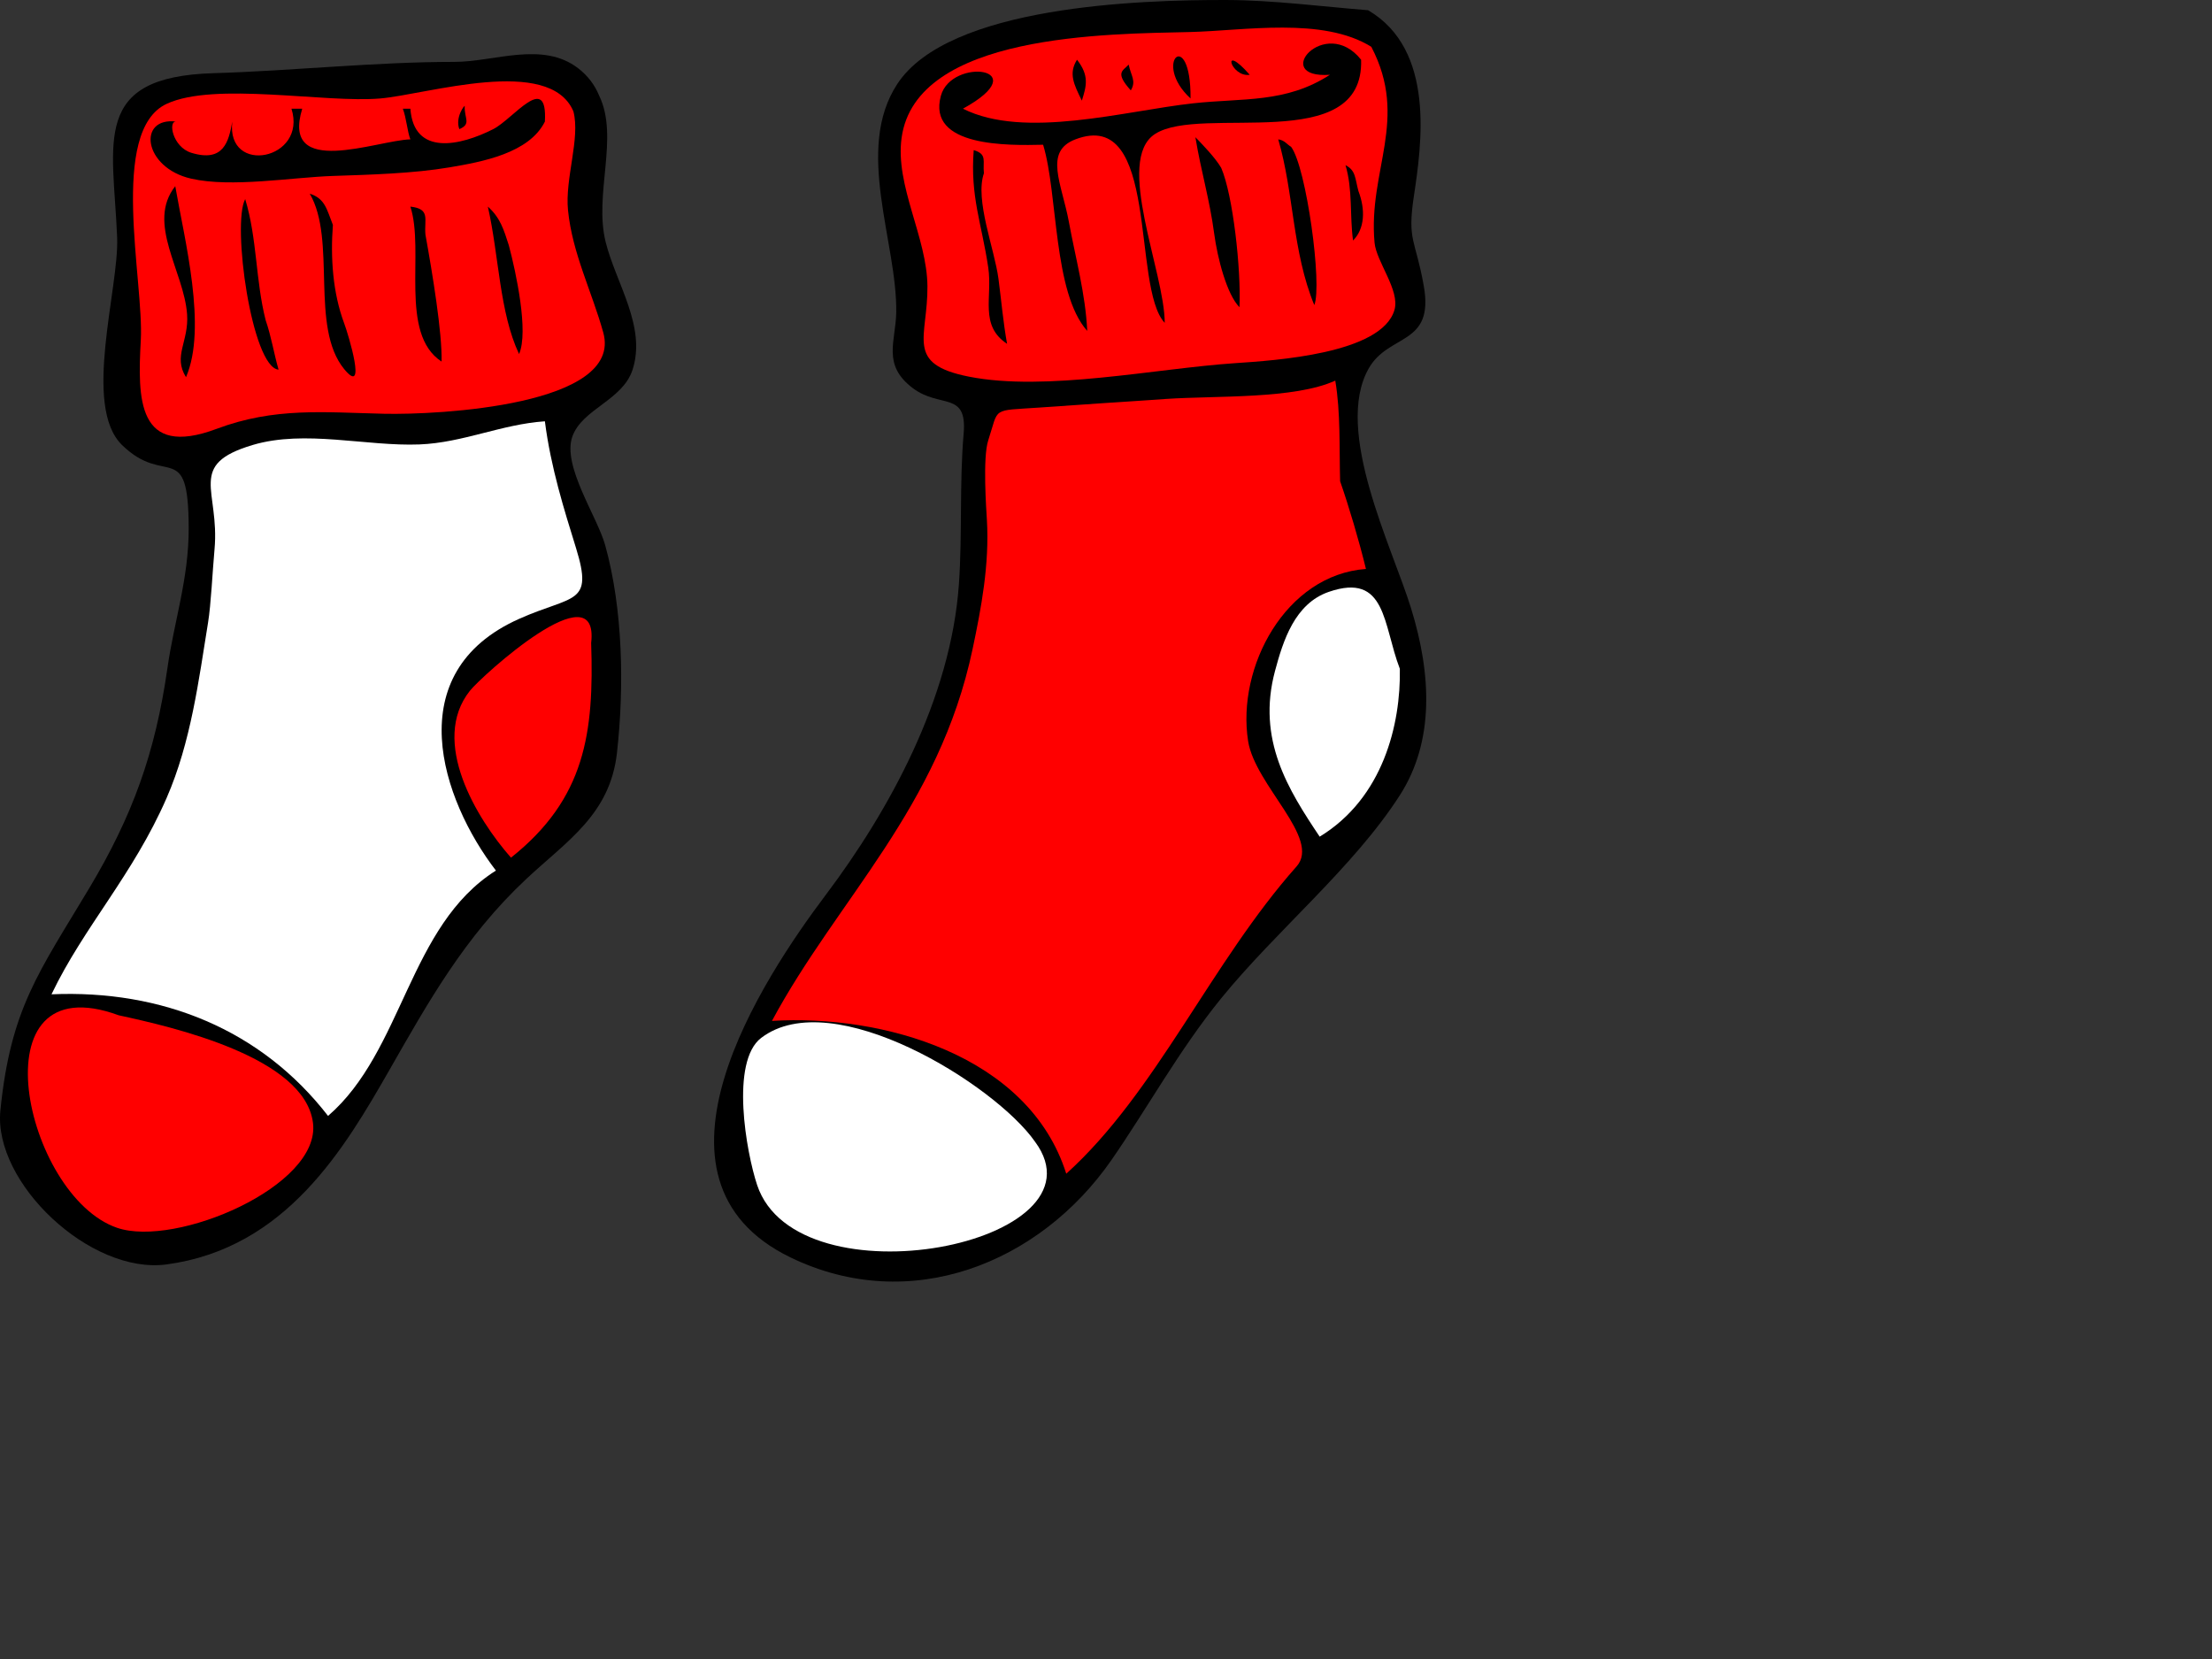
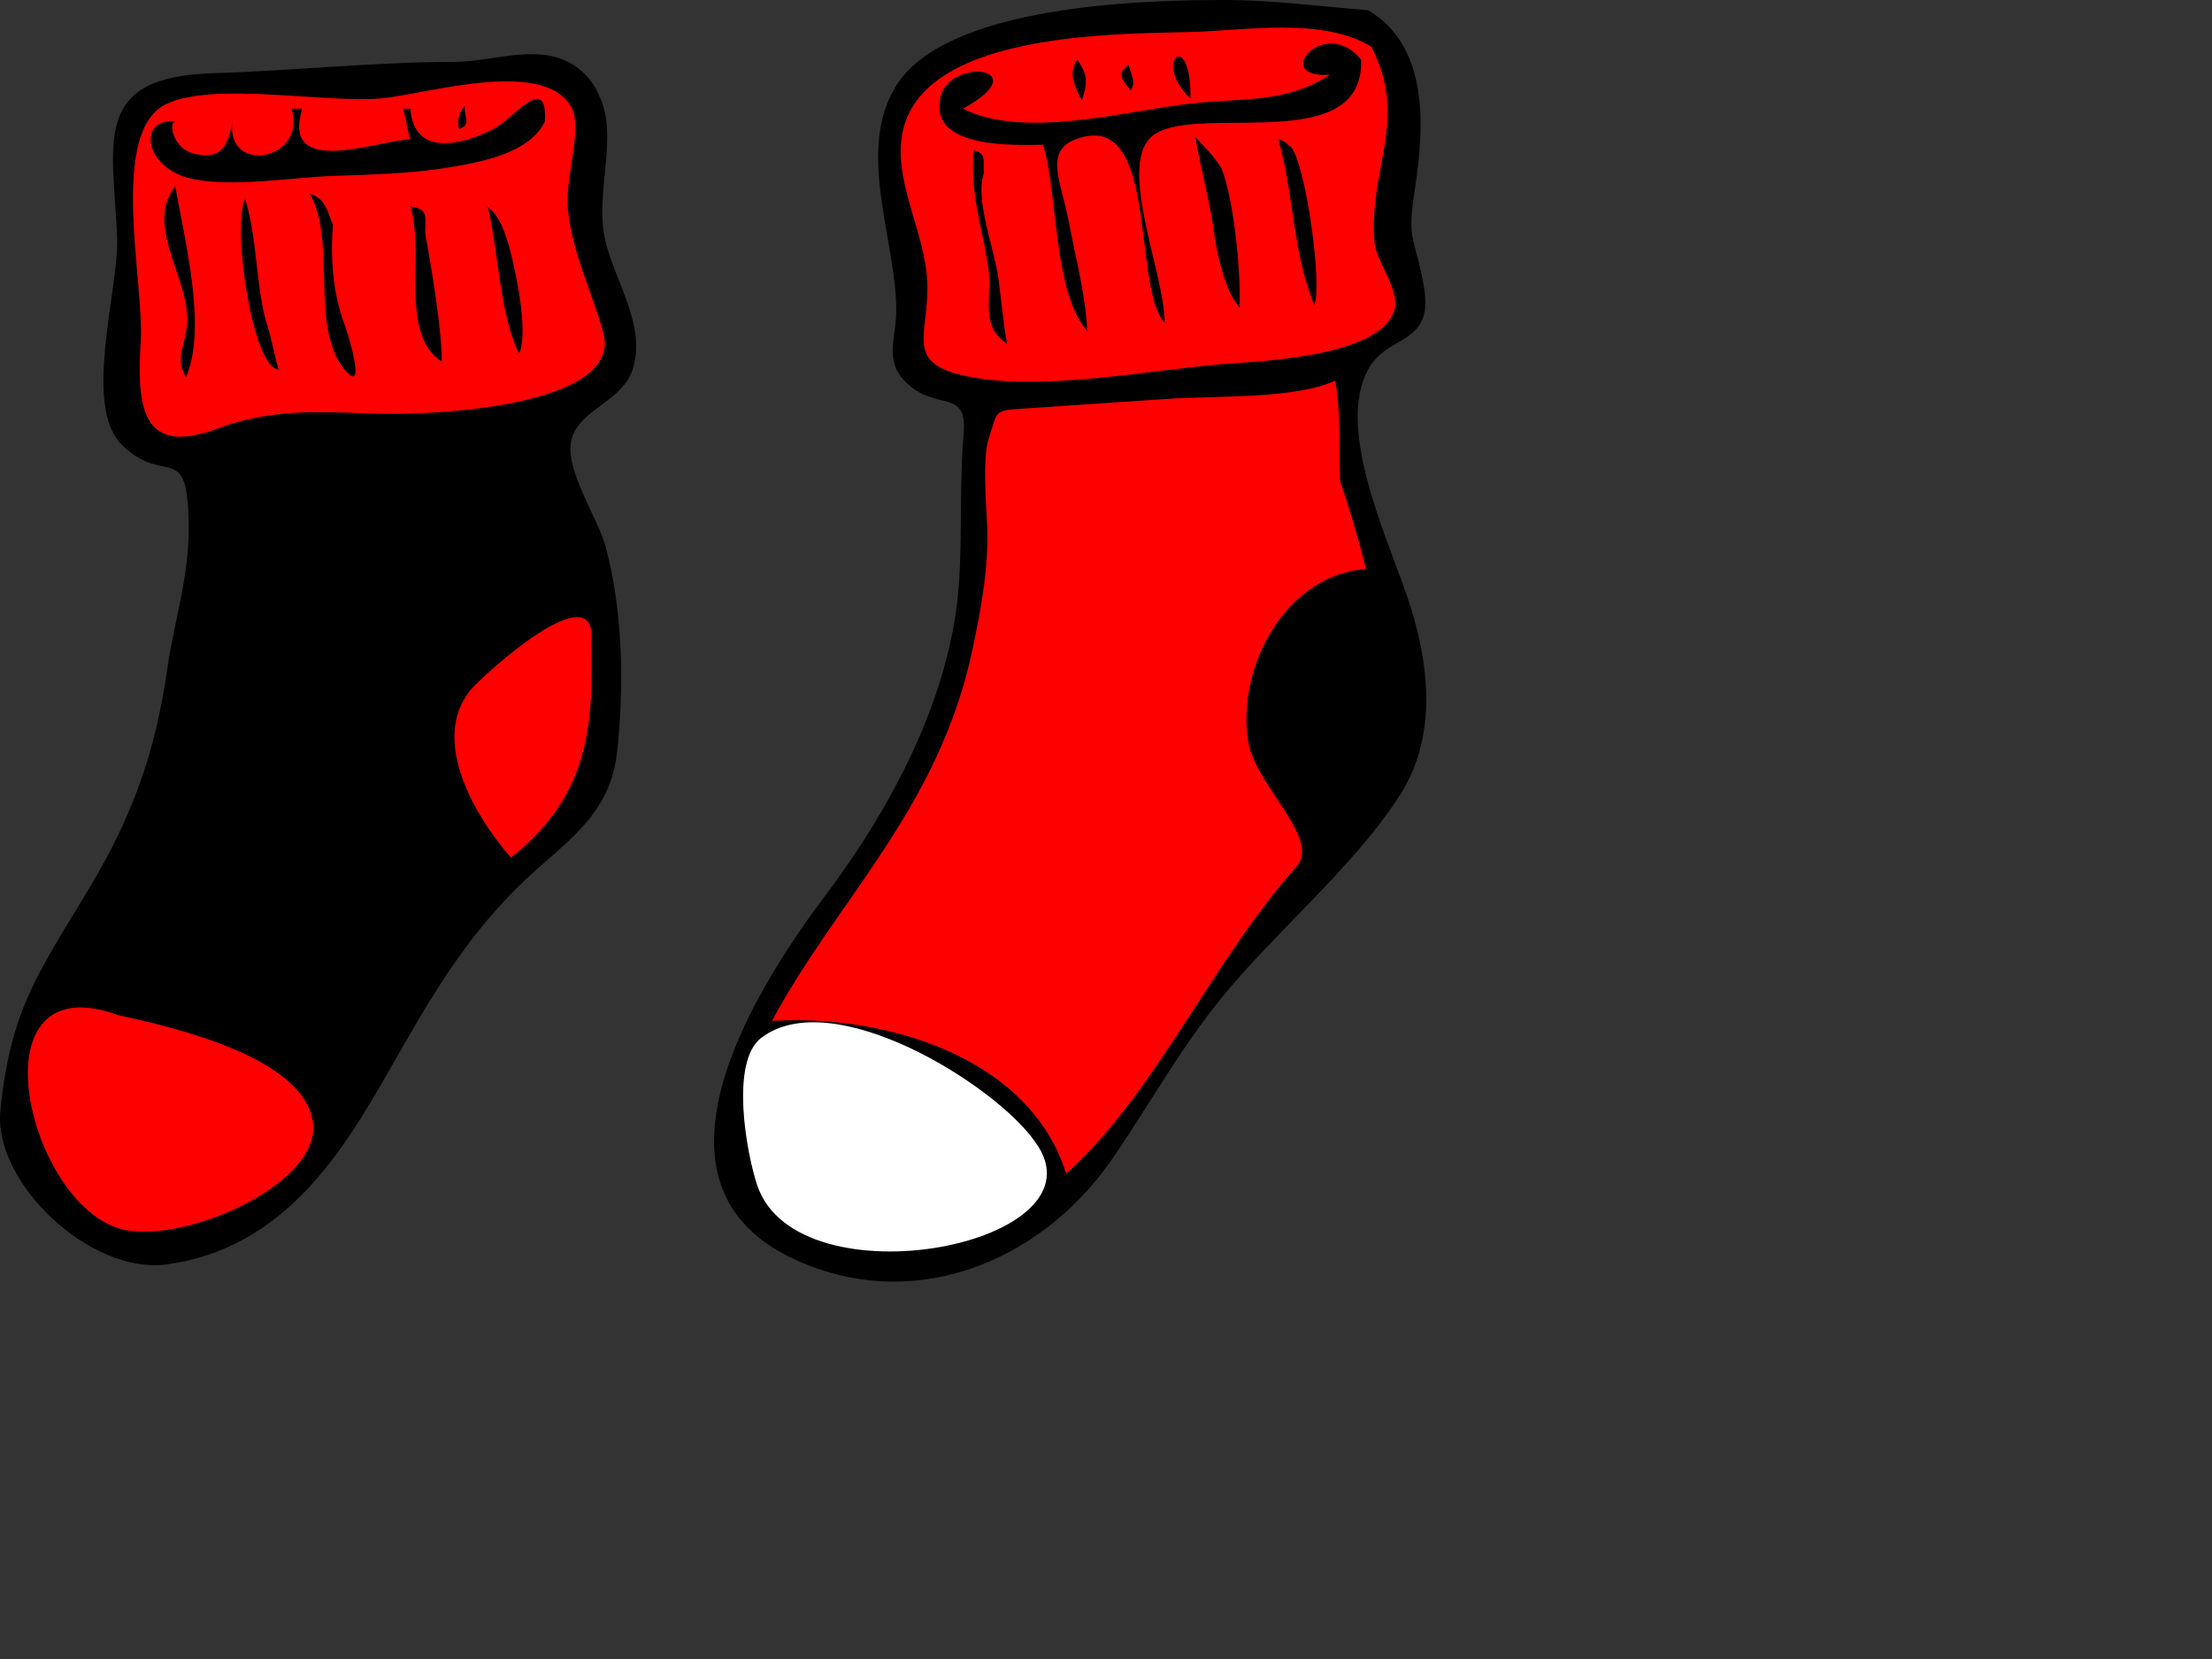
<svg xmlns="http://www.w3.org/2000/svg" width="640" height="480">
  <rect width="100%" height="100%" fill="#333333" stroke="none" />
  <title>red socks</title>
  <g>
    <path id="path5" d="m395.833,2.959c19.547,11.467 15.479,38.916 13.233,53.864c-1.955,13 0.489,12.372 2.88,25.919c3.064,17.38 -10.149,13.615 -15.958,23.896c-10.146,17.96 6.804,51.593 12.299,69.431c5.822,18.903 6.838,38.281 -3.269,54.019c-13.476,20.984 -35.763,39.144 -51.763,58.845c-12.15,14.962 -21.533,32.082 -31.68,46.702c-20.766,29.919 -58.214,44.971 -92.859,28.178c-46.535,-22.56 -7.989,-80.731 10.26,-104.974c18.224,-24.208 36.156,-56.721 38.468,-89.853c1.01,-14.484 0.123,-29.054 1.369,-43.516c1.069,-12.4 -6.773,-7.218 -14.681,-13.149c-9.006,-6.757 -4.966,-13.577 -4.825,-21.872c0.34,-20.234 -12.158,-47.152 0.312,-66.161c14.799,-22.56 69.88,-24.357 95.271,-24.285c13.54,0.037 27.964,1.937 40.943,2.956" />
    <path fill="#ff0000" id="path7" d="m396.766,13.545c10.972,21.032 -0.995,35.747 0.935,56.666c0.51,5.524 7.401,13.788 5.761,19.459c-3.677,12.711 -34.628,14.628 -46.236,15.412c-22.832,1.54 -54.612,8.304 -76.902,3.891c-18.65,-3.691 -11.854,-11.268 -11.987,-26.153c-0.128,-14.249 -9.401,-29.061 -7.473,-42.965c4.184,-30.146 59.543,-30.02 83.44,-30.589c15.7,-0.376 38.424,-4.456 52.462,4.279" />
    <path id="path9" d="m393.81,17.281c0.898,27.902 -46.239,12.831 -59.623,21.483c-11.737,7.588 2.796,39.973 2.802,54.642c-9.672,-10.29 -1.365,-62.427 -25.843,-53.085c-9.246,3.528 -3.919,12.808 -1.867,23.974c1.927,10.479 4.782,20.709 5.292,31.446c-9.93,-11.129 -8.423,-39.68 -12.766,-53.863c-9.992,0.224 -33.662,0.735 -29.578,-14.167c3.083,-11.244 27.951,-8.112 6.384,3.736c17.788,8.976 46.948,0.593 66.628,-1.557c14.443,-1.578 26.766,0.014 39.542,-8.25c-17.407,1.205 -1.407,-17.459 9.029,-4.359" />
    <path id="path11" d="m344.46,28.49c-11.379,-10.485 0.166,-21.128 0,0" />
    <path id="path13" d="m173.375,27.711c5.805,12.11 -1.607,28.435 1.868,42.344c2.975,11.904 11.815,24.413 7.783,36.895c-2.885,8.933 -14.589,11.327 -17.435,19.382c-2.982,8.441 7.195,23.11 9.496,31.368c5.178,18.577 5.54,41.023 3.424,60.089c-1.983,17.869 -14.489,25.514 -26.309,36.585c-17.819,16.688 -28.447,35.832 -39.385,54.951c-13.113,22.919 -29.994,51.835 -64.605,56.51c-22.075,2.98 -50.192,-23.634 -48.102,-44.522c2.958,-29.547 11.138,-39.965 25.687,-64.294c12.552,-20.992 19.127,-39.114 22.65,-63.749c1.949,-13.63 6.196,-25.901 6.149,-40.553c-0.082,-26.087 -6.638,-11.578 -19.303,-23.974c-11.539,-11.293 -0.787,-45.348 -1.401,-60.089c-1.153,-27.702 -7.591,-46.43 27.865,-47.48c23.06,-0.683 46.724,-3.27 69.742,-3.27c11.533,0 25.489,-6.104 35.806,1.868c2.755,2.129 4.748,4.742 6.07,7.939" />
-     <path id="path15" d="m361.584,21.64c-5.481,0.863 -8.514,-9.714 0,0" />
    <path id="path17" d="m313.014,29.112c-2.313,-4.703 -3.907,-7.858 -1.399,-11.831c3.623,4.639 2.712,7.64 1.399,11.831" />
    <path id="path19" d="m326.558,18.683c0.692,3.341 2.254,4.715 0.623,7.472c-4.744,-5.25 -2.247,-5.641 -0.623,-7.472" />
    <path fill="#ff0000" id="path21" d="m165.902,32.226c2.057,7.816 -2.496,19.376 -1.556,28.645c1.261,12.446 6.893,23.445 10.196,35.337c5.866,21.119 -47.793,23.869 -63.437,23.507c-17.334,-0.4 -31.611,-1.94 -48.415,4.359c-23.051,8.641 -22.882,-8.753 -21.95,-25.687c0.937,-16.991 -9.347,-60.512 7.473,-68.34c13.887,-6.463 45.852,-0.185 61.804,-1.557c13.562,-1.167 48.989,-12.544 55.885,3.736" />
    <path id="path23" d="m157.652,35.184c-4.55,9.152 -18.144,11.639 -27.555,13.232c-10.61,1.796 -23.032,2.129 -33.781,2.491c-11.901,0.399 -29.341,3.449 -41.02,0.778c-13.923,-3.184 -15.579,-17.937 -4.281,-16.501c-2.486,-0.316 -1.114,7.358 4.359,9.029c9.35,2.855 10.814,-3.296 11.831,-9.029c-1.797,15.686 21.785,11.08 17.125,-3.737c1.038,0 2.076,0 3.114,0c-6.205,20.343 21.609,9.149 31.29,8.874c-0.873,-2.216 -1.145,-6.14 -2.181,-8.874c0.728,0 1.454,0 2.181,0c1.001,13.746 14.385,10.785 23.974,5.916c5.811,-2.95 15.756,-16.754 14.944,-2.179" />
    <path id="path25" d="m134.456,30.669c-0.161,3.623 2.008,5.176 -1.557,6.694c-1.283,-3.472 1.58,-7.055 1.557,-6.694" />
    <path id="path27" d="m353.334,48.571c3.396,7.826 5.775,29.281 5.291,40.32c-3.66,-3.672 -6.375,-14.202 -7.316,-21.25c-1.342,-10.067 -3.804,-18.003 -5.447,-27.943c2.037,2.113 5.696,5.846 7.472,8.873" />
    <path id="path29" d="m373.572,42.5c4.406,5.944 9.063,40.101 6.693,45.769c-6.394,-15.559 -5.865,-32.377 -10.43,-47.948c1.795,0.23 2.487,1.426 3.737,2.179" />
    <path id="path31" d="m284.681,50.128c-2.688,7.663 3.062,21.877 4.203,30.513c0.84,6.352 1.358,12.532 2.492,18.836c-8.086,-5.325 -4.161,-13.506 -5.449,-22.106c-1.933,-12.913 -5.231,-20.46 -4.203,-33.936c4.024,1.185 2.552,3.147 2.957,6.693" />
-     <path id="path33" d="m393.031,55.266c2.028,5.31 1.898,10.875 -1.556,14.322c-0.985,-7.347 -0.059,-14.702 -2.181,-21.794c3.003,1.469 2.76,3.893 3.737,7.472" />
    <path id="path35" d="m50.704,53.865c2.672,15.475 9.305,40.941 3.114,55.264c-3.851,-6.139 0.88,-10.283 0.311,-18.214c-0.891,-12.43 -11.857,-26.337 -3.425,-37.05" />
    <path id="path37" d="m96.316,65.073c-0.717,9.425 -0.049,19.633 3.27,28.488c1.231,3.287 6.694,21.39 0,13.233c-9.988,-12.172 -2.138,-37.329 -9.963,-50.75c4.427,1.392 4.916,4.529 6.693,9.029" />
    <path id="path39" d="m76.858,92.627c1.611,4.639 2.385,9.593 3.736,14.322c-7.727,-0.639 -13.548,-42.145 -9.652,-49.348c3.484,11.455 2.981,23.483 5.916,35.026" />
    <path id="path41" d="m123.092,67.876c2.019,11.173 4.867,28.42 4.67,36.738c-12.398,-8.092 -4.82,-31.91 -9.029,-44.834c5.926,0.659 3.946,3.659 4.359,8.096" />
    <path id="path43" d="m147.222,70.989c2.088,7.832 5.784,25.024 2.958,31.446c-5.694,-12.086 -5.766,-28.223 -9.028,-42.655c3.59,3.199 4.616,6.681 6.07,11.209" />
    <path fill="#ff0000" id="path45" d="m387.737,139.239c2.6,7.464 5.435,17.039 7.474,25.375c-23.228,1.7 -37.462,28.39 -34.093,49.814c2.016,12.823 21.212,28.171 14.011,36.274c-24.729,27.823 -40.611,65.425 -66.628,88.888c-10.865,-34.402 -53.337,-46.17 -85.154,-44.211c18.979,-35.336 48.343,-61.494 58.066,-107.647c2.482,-11.782 4.894,-24.386 4.124,-37.362c-0.17,-2.894 -1.254,-17.932 0.391,-22.963c3.181,-9.732 0.73,-8.501 14.825,-9.49c12.202,-0.856 24.41,-1.677 36.616,-2.491c14.736,-0.982 37.121,0.093 48.968,-5.298c1.563,9.175 1.137,19.53 1.4,29.111" />
-     <path fill="#ffffff" id="path47" d="m157.652,121.894c1.722,13.463 5.608,25.668 9.029,36.739c5.081,16.448 -0.802,13.447 -16.423,20.394c-35.023,15.574 -22.503,52.382 -6.771,72.855c-25.285,15.938 -26.787,52.173 -48.571,70.987c-19.366,-25.025 -48.111,-36.57 -80.017,-35.184c9.315,-19.483 23.59,-34.527 33.314,-56.82c7.047,-16.156 9.286,-34.101 11.987,-50.75c0.854,-5.261 1.258,-14.452 1.868,-21.172c1.561,-17.195 -8.161,-24.479 11.052,-30.2c15.104,-4.497 32.907,0.452 48.26,-0.155c12.585,-0.497 23.703,-5.838 36.272,-6.694" />
-     <path fill="#FFFFFF" id="path49" d="m405.018,193.503c0.295,16.012 -4.823,37.393 -23.195,48.57c-9.084,-13.574 -18.254,-28.068 -12.921,-47.948c2.324,-8.667 5.674,-19.479 15.566,-22.882c16.717,-5.75 15.631,9.515 20.55,22.26" />
    <path fill="#ff0000" id="path51" d="m171.039,186.032c0.866,26.009 -1.692,45.02 -23.194,62.115c-9.992,-11.333 -23.475,-33.652 -11.909,-48.261c3.401,-4.297 37.581,-35.299 35.103,-13.854" />
    <path fill="#ff0000" id="path53" d="m34.358,293.757c15.569,3.383 53.806,12.062 56.199,31.134c2.298,18.311 -39.711,36.155 -56.666,30.356c-26.817,-9.172 -41.49,-76.889 0.467,-61.49" />
    <path fill="#FFFFFF" id="path55" d="m299.47,330.34c22.001,29.744 -68.79,47.377 -80.405,12.533c-3.157,-9.472 -7.828,-35.702 1.169,-42.576c20.648,-15.78 67.744,13.553 79.236,30.043" />
    <title>Layer 1</title>
  </g>
</svg>